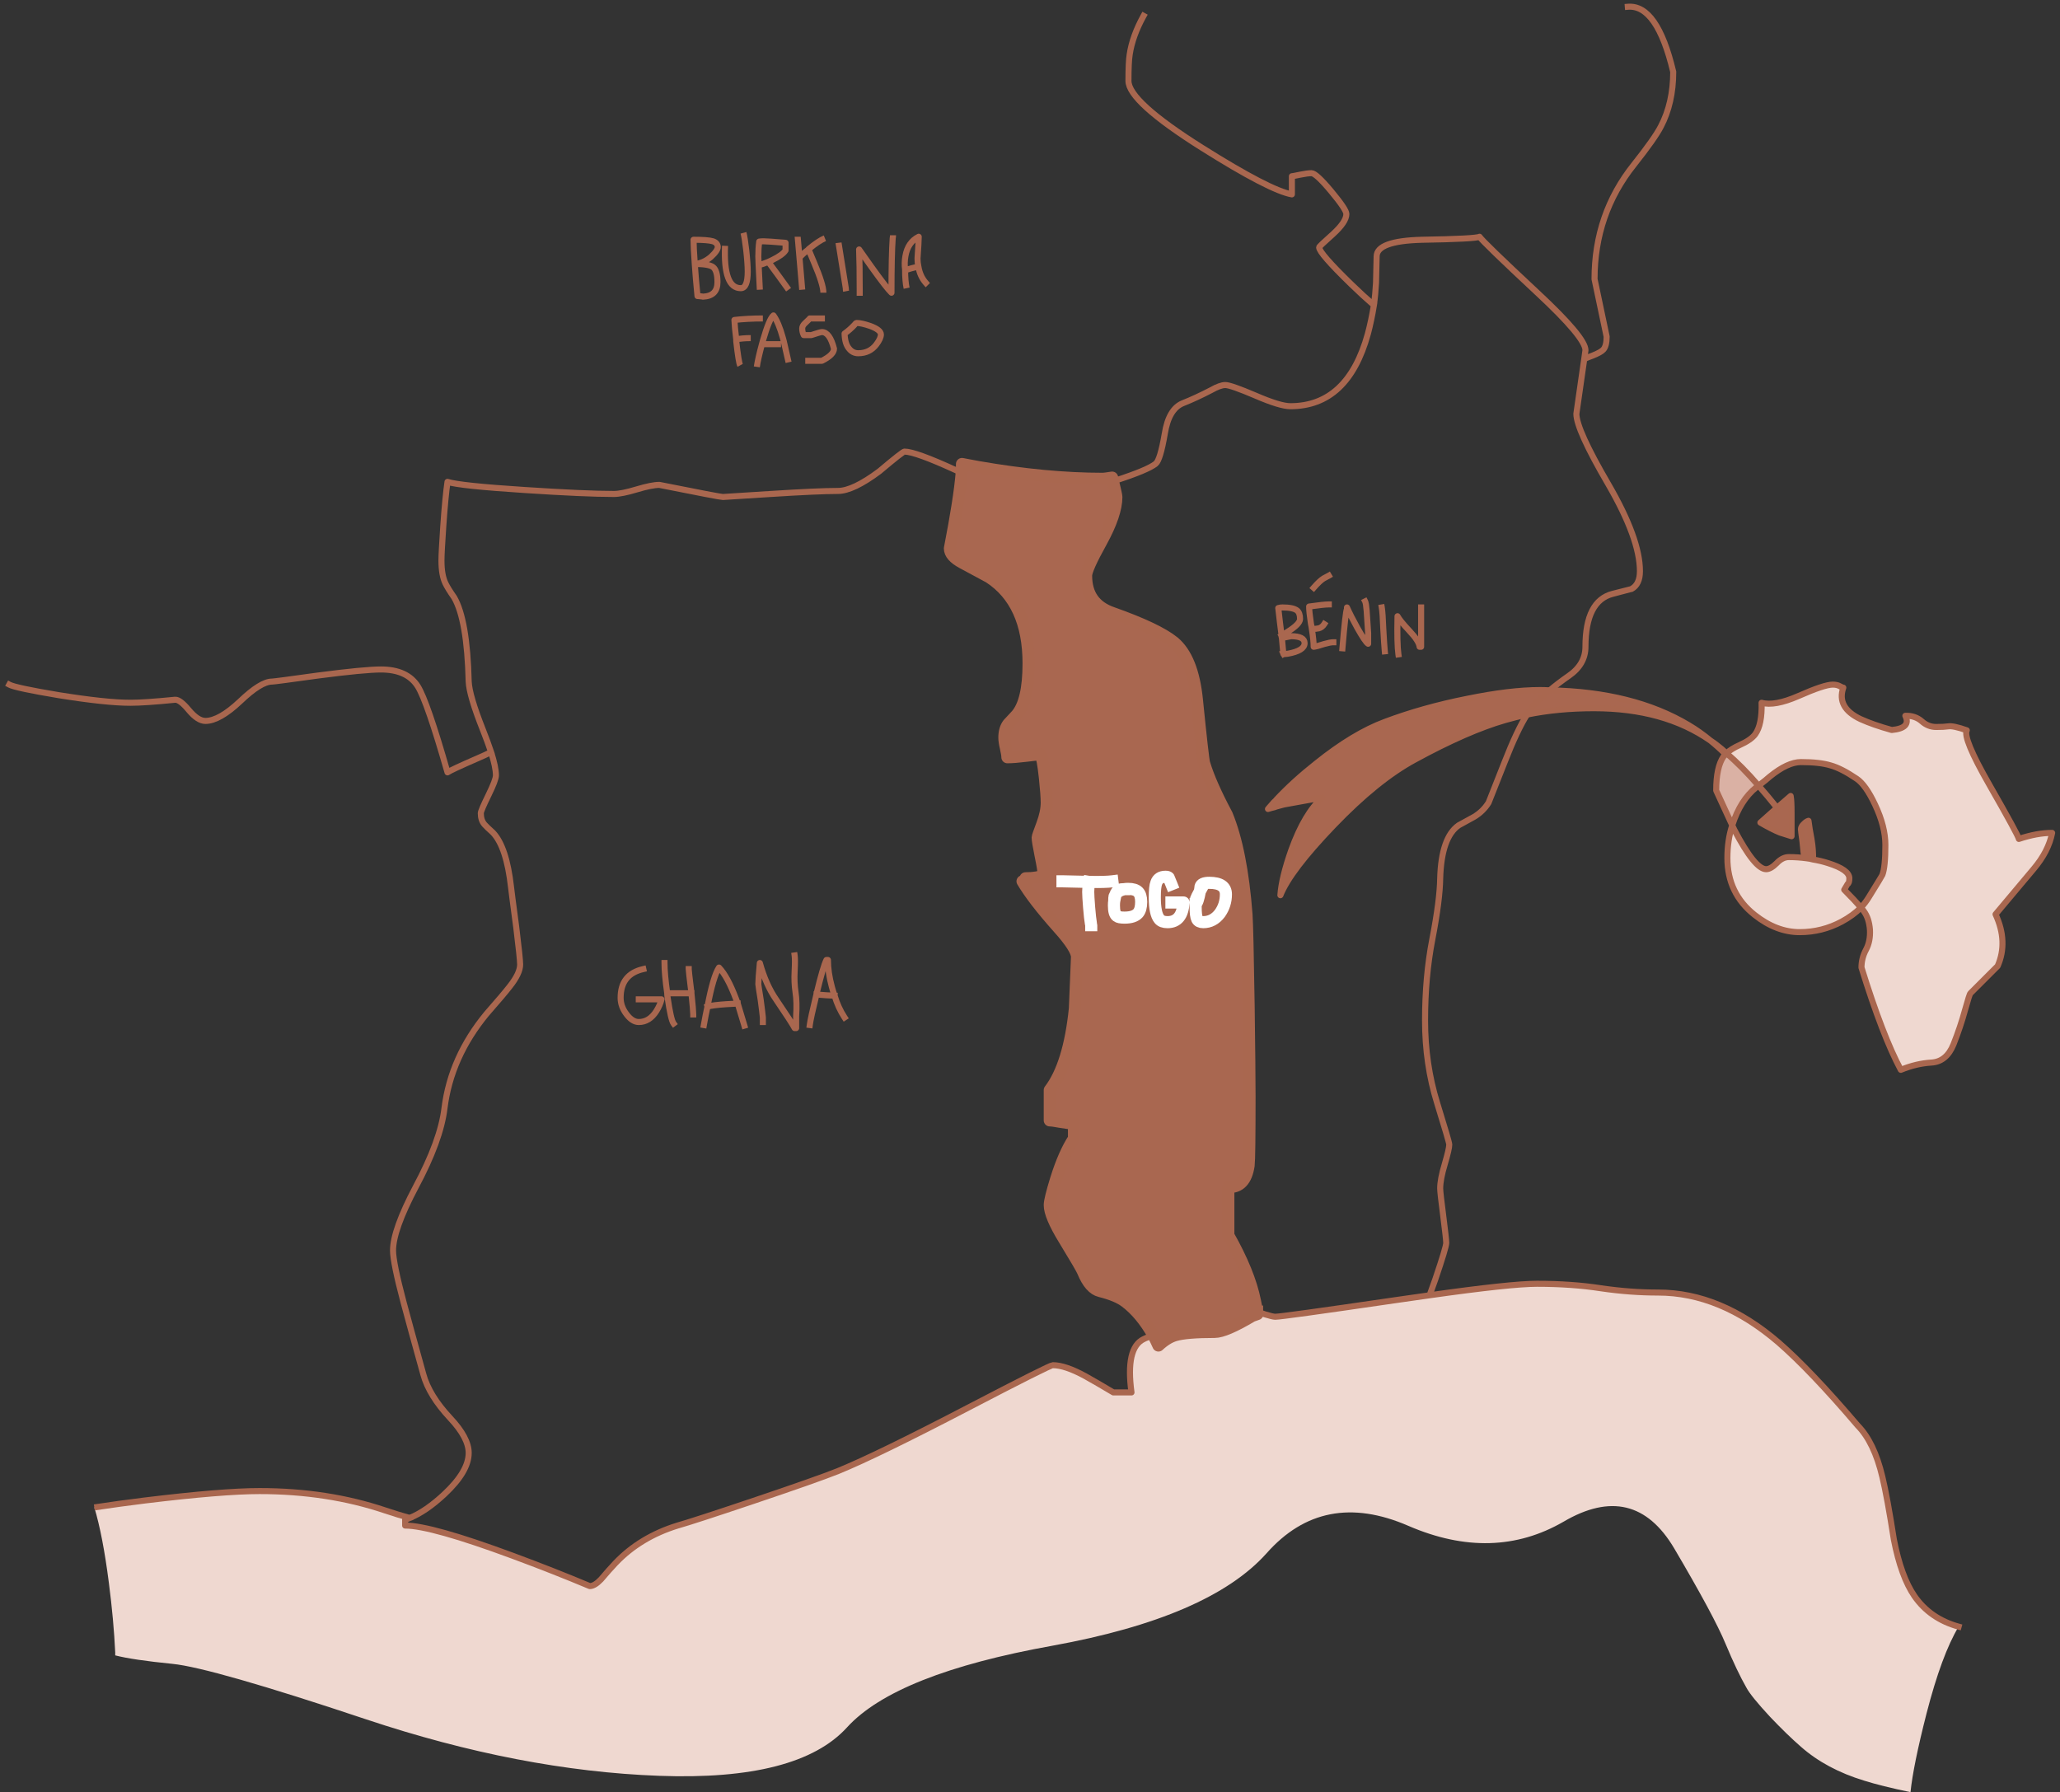
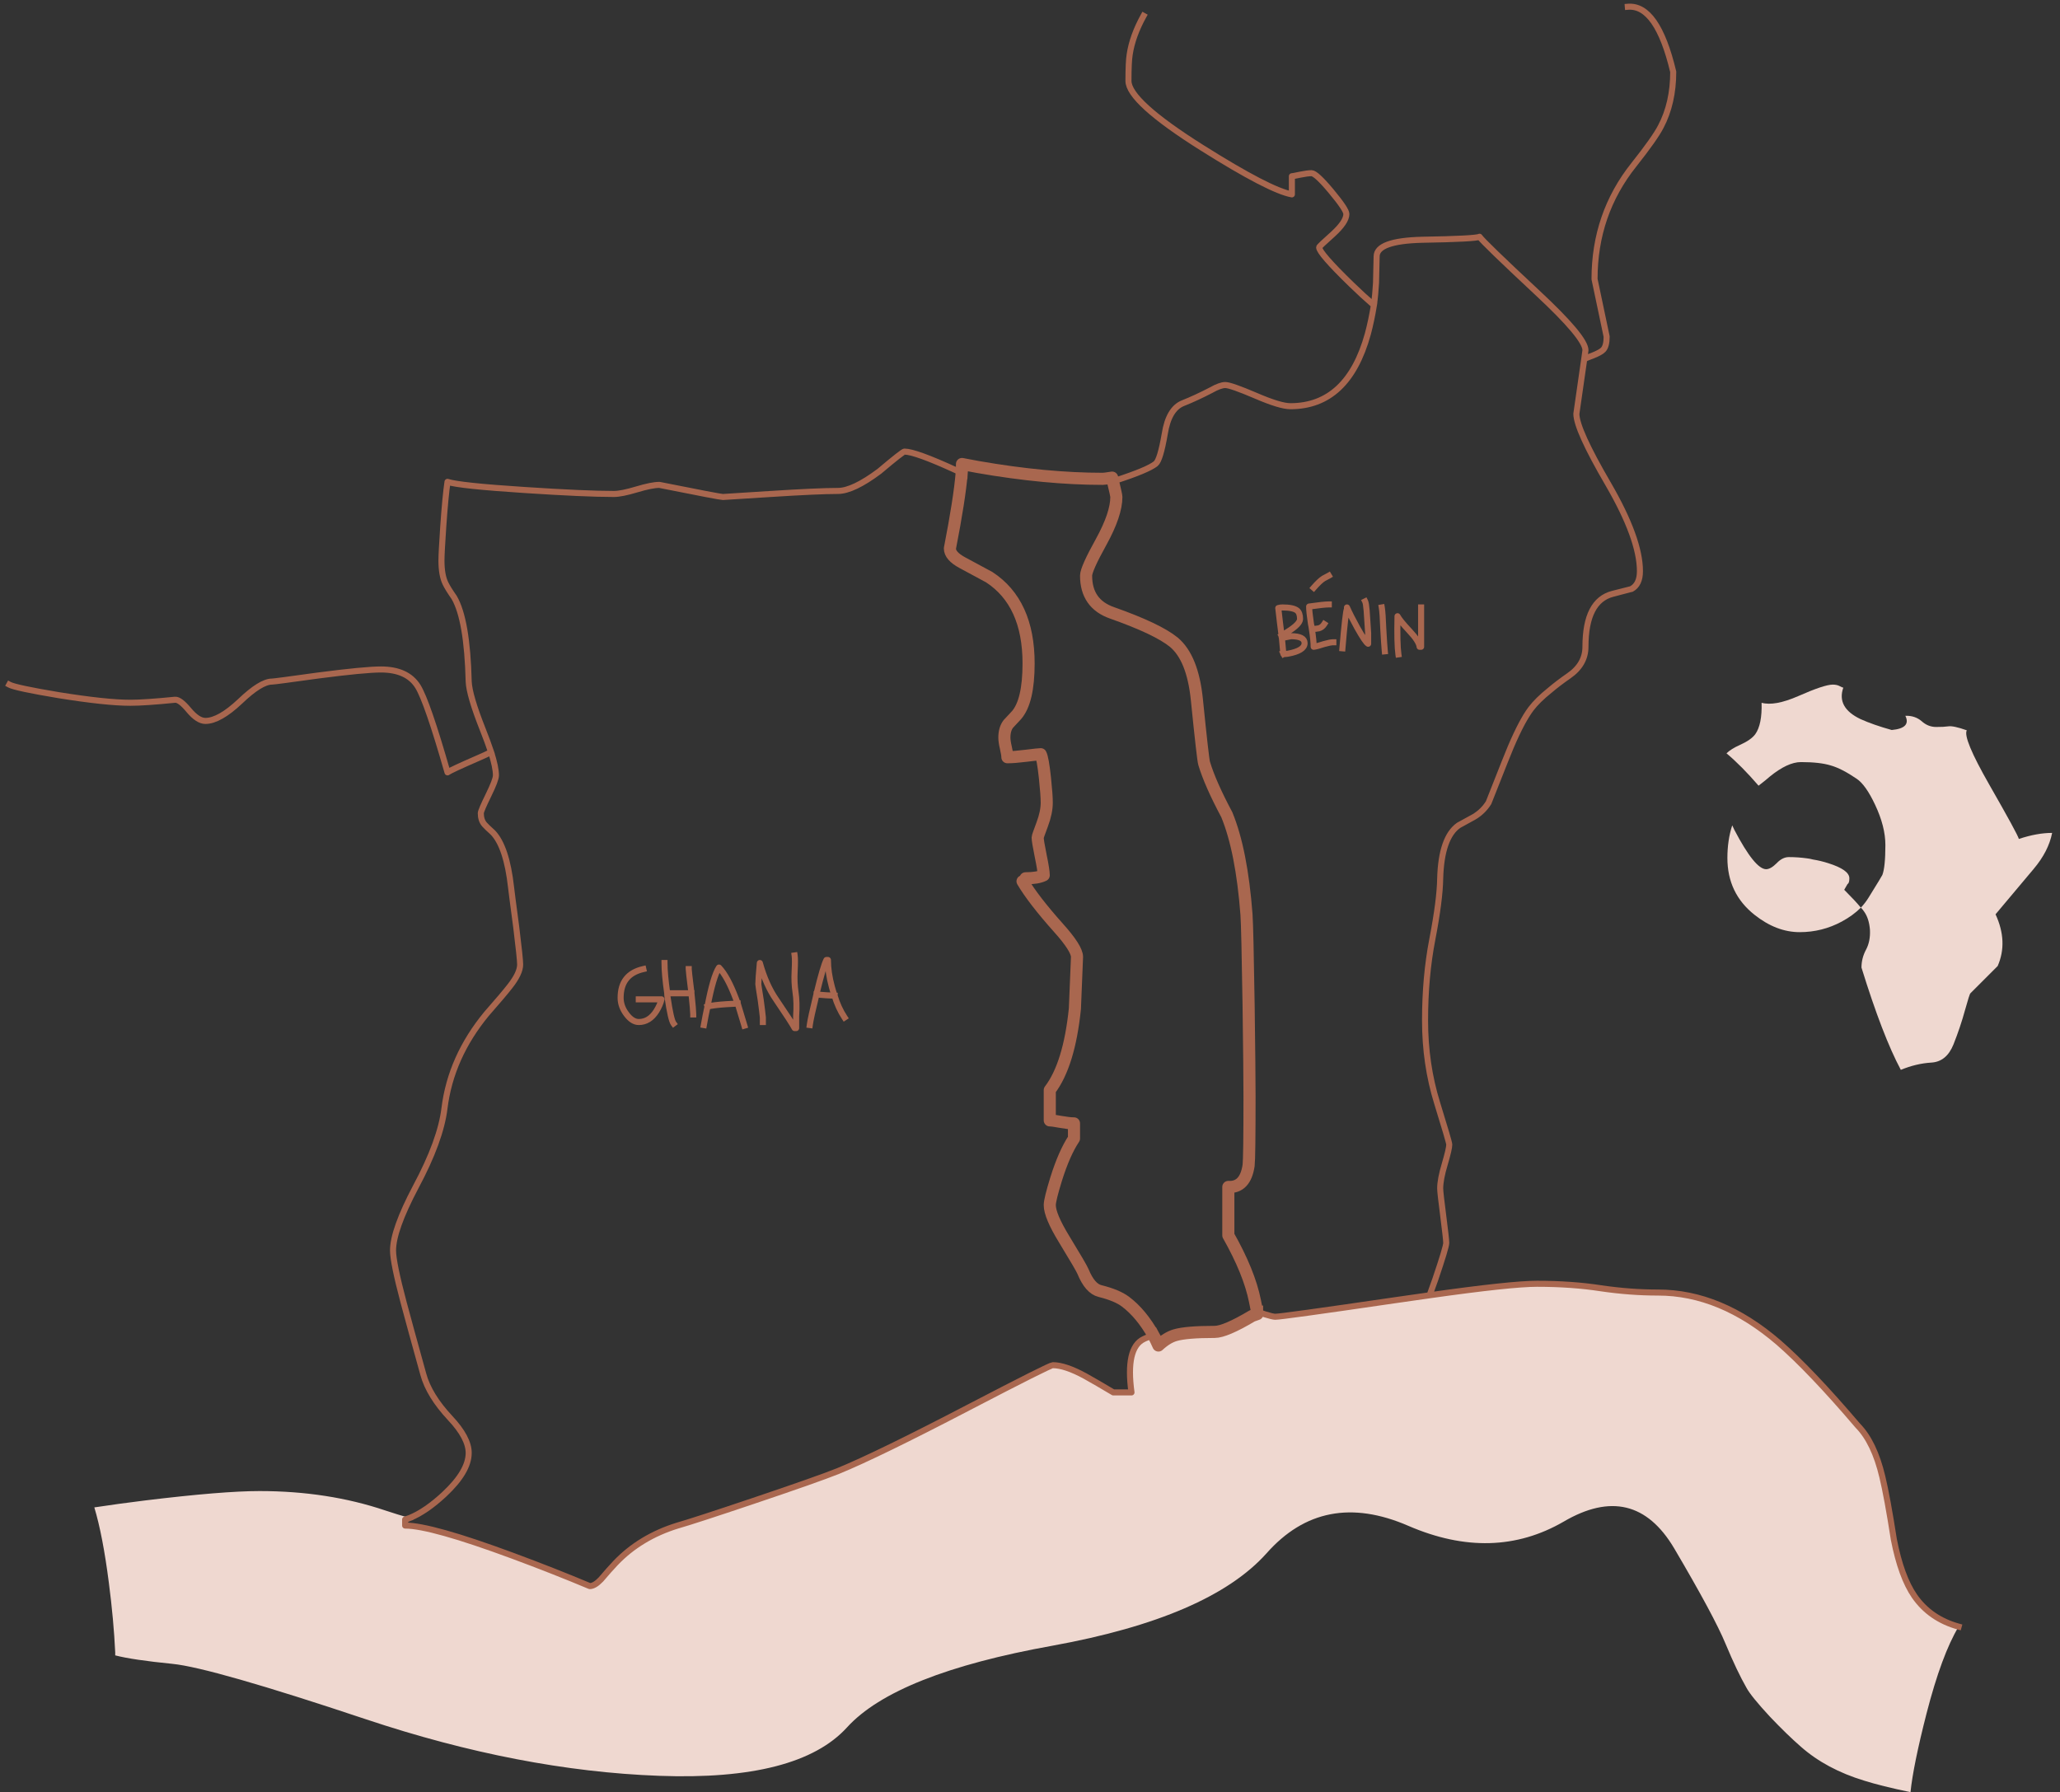
<svg xmlns="http://www.w3.org/2000/svg" version="1.1" id="Calque_1" x="0px" y="0px" width="340.333px" height="296.117px" viewBox="30.167 51.833 340.333 296.117" enable-background="new 30.167 51.833 340.333 296.117" xml:space="preserve">
  <rect x="30.167" y="51.833" width="340.333" height="296.117" fill="#333333" stroke="none" />
  <g transform="matrix( 1, 0, 0, 1, 0,0) ">
    <g>
      <g id="Layer0_0_FILL">
-         <path fill="#DAB1A4" d="M320.35,181.9c0.133-0.1,0.25-0.183,0.35-0.25c-1.867-2.167-3.633-3.95-5.3-5.35     c-0.067,0.033-0.117,0.083-0.15,0.15c-0.133,0.133-0.25,0.267-0.35,0.4c-0.8,1.167-1.2,3.033-1.2,5.6l2.65,5.75     C317.25,185.4,318.583,183.3,320.35,181.9z" />
-         <path fill="#A96750" d="M283.1,168.95c-0.2,0.267-0.417,0.583-0.65,0.95c3.4-0.7,7.083-1.05,11.05-1.05     c7.733,0,14.15,1.783,19.25,5.35c-1.167-0.967-2.367-1.817-3.6-2.55c-6.133-3.667-13.783-5.583-22.95-5.75     C284.867,166.967,283.833,167.983,283.1,168.95 M241,185.1l1.3-0.35l6.35-1.15c-1.967,1.733-3.683,4.633-5.15,8.7     c-1.067,3.033-1.667,5.517-1.8,7.45c1.067-2.7,4-6.55,8.8-11.55s9.267-8.617,13.4-10.85c5.8-3.167,10.783-5.35,14.95-6.55     c1.167-0.333,2.367-0.633,3.6-0.9c0.233-0.367,0.45-0.683,0.65-0.95c0.733-0.967,1.767-1.983,3.1-3.05     c-0.533-0.033-1.067-0.05-1.6-0.05c-3.3,0-7.317,0.483-12.05,1.45c-4.867,0.967-9.383,2.233-13.55,3.8     c-3.5,1.3-7.283,3.583-11.35,6.85c-2.533,2-4.75,4.017-6.65,6.05c-0.067,0.033-0.517,0.533-1.35,1.5c0.3-0.1,0.667-0.2,1.1-0.3     C240.817,185.167,240.9,185.133,241,185.1 M213.9,130.75c-0.833,0.133-1.35,0.2-1.55,0.2c-6.267,0-13.133-0.65-20.6-1.95     c-0.9-0.167-1.783-0.333-2.65-0.5c0,0.433-0.017,0.917-0.05,1.45c-0.233,2.867-0.883,7.033-1.95,12.5     c0,0.833,0.683,1.617,2.05,2.35c0.8,0.433,2.283,1.233,4.45,2.4c4.333,2.833,6.5,7.583,6.5,14.25c0,4.167-0.667,7.017-2,8.55     c-0.333,0.367-0.783,0.85-1.35,1.45c-0.433,0.567-0.65,1.317-0.65,2.25c0,0.433,0.083,1,0.25,1.7     c0.167,0.733,0.25,1.25,0.25,1.55c0.767,0,1.817-0.083,3.15-0.25c1.333-0.167,2.117-0.25,2.35-0.25     c0.233,0.433,0.467,1.733,0.7,3.9c0.2,1.9,0.3,3.267,0.3,4.1c0,1.067-0.25,2.267-0.75,3.6c-0.5,1.333-0.75,2.05-0.75,2.15     c0,0.4,0.167,1.417,0.5,3.05c0.333,1.6,0.5,2.667,0.5,3.2c-0.667,0.333-1.667,0.5-3,0.5c0,0.333-0.167,0.5-0.5,0.5     c1.2,2.033,3.183,4.6,5.95,7.7c2.033,2.267,3.05,3.867,3.05,4.8c0,0.067-0.117,2.917-0.35,8.55     c-0.633,6.167-2.017,10.65-4.15,13.45v5c0.3,0,0.9,0.083,1.8,0.25c0.933,0.167,1.667,0.25,2.2,0.25v2.5     c-1.067,1.6-2.05,3.833-2.95,6.7c-0.7,2.267-1.05,3.7-1.05,4.3c0,1.167,0.783,3.033,2.35,5.6c1.933,3.167,2.983,4.967,3.15,5.4     c0.767,1.867,1.7,2.933,2.8,3.2c1.867,0.467,3.267,1.05,4.2,1.75c1.733,1.3,3.283,3.167,4.65,5.6c0.267,0.5,0.533,1.05,0.8,1.65     c0.933-0.867,1.85-1.433,2.75-1.7c1.233-0.367,3.417-0.55,6.55-0.55c1.167,0,3.233-0.883,6.2-2.65c0.267-0.1,0.55-0.2,0.85-0.3     c-0.033-0.167-0.05-0.3-0.05-0.4c-0.133-0.7-0.25-1.283-0.35-1.75c-0.633-3.167-2.1-6.783-4.4-10.85v-8     c1.867,0.1,2.983-1.083,3.35-3.55c0.1-0.833,0.15-4.65,0.15-11.45c0-2.567-0.05-7.567-0.15-15c-0.133-8.6-0.25-13.6-0.35-15     c-0.533-7.033-1.617-12.533-3.25-16.5c-1.833-3.433-3.083-6.267-3.75-8.5c-0.133-0.433-0.533-3.95-1.2-10.55     c-0.467-4.567-1.733-7.717-3.8-9.45c-1.8-1.467-5.2-3.083-10.2-4.85c-2.867-1-4.3-3.05-4.3-6.15c0-0.733,0.833-2.6,2.5-5.6     c1.667-3.033,2.5-5.5,2.5-7.4c0-0.2-0.183-1.05-0.55-2.55C214.017,131.167,213.967,130.95,213.9,130.75 M222.7,196.7     c-0.767,0-1.267,0.333-1.5,1c-0.167,0.433-0.25,1.233-0.25,2.4c0,1.8,0.25,3,0.75,3.6c0.267,0.333,0.717,0.5,1.35,0.5     c1.633,0,2.517-1.083,2.65-3.25h-2h2c-0.133,2.167-1.017,3.25-2.65,3.25c-0.633,0-1.083-0.167-1.35-0.5     c-0.5-0.6-0.75-1.8-0.75-3.6c0-1.167,0.083-1.967,0.25-2.4C221.433,197.033,221.933,196.7,222.7,196.7     c0.3,0,0.483,0.05,0.55,0.15c0.033,0.067,0.183,0.433,0.45,1.1c-0.267-0.667-0.417-1.033-0.45-1.1     C223.183,196.75,223,196.7,222.7,196.7 M210.1,197.55c0.033,0,0.067,0,0.1,0c1.7,0.033,2.95,0,3.75-0.1     c-0.8,0.1-2.05,0.133-3.75,0.1C210.167,197.55,210.133,197.55,210.1,197.55c-0.1,0.6-0.15,1.15-0.15,1.65     c0,0.433,0.05,1.283,0.15,2.55c0.1,1.233,0.2,2.133,0.3,2.7c0.033,0.1,0.05,0.183,0.05,0.25c0-0.067-0.017-0.15-0.05-0.25     c-0.1-0.567-0.2-1.467-0.3-2.7c-0.1-1.267-0.15-2.117-0.15-2.55C209.95,198.7,210,198.15,210.1,197.55     c-2.8-0.067-4.267-0.1-4.4-0.1C205.833,197.45,207.3,197.483,210.1,197.55 M232.7,199.6c0,1.167-0.333,2.217-1,3.15     c-0.733,0.967-1.65,1.45-2.75,1.45c-0.5,0-0.833-0.167-1-0.5c-0.167-0.333-0.25-1-0.25-2c0-0.2,0-0.367,0-0.5     c0-0.467,0.017-0.733,0.05-0.8c0.067-0.2,0.283-0.633,0.65-1.3c0.033-0.233,0.067-0.45,0.1-0.65c0-0.033,0-0.067,0-0.1     c0.1-0.433,0.583-0.65,1.45-0.65C231.783,197.7,232.7,198.333,232.7,199.6 M218.2,199.2c0.333,0.333,0.5,0.883,0.5,1.65     c0,0.833-0.167,1.45-0.5,1.85c-0.433,0.5-1.183,0.75-2.25,0.75c-0.633,0-1.05-0.083-1.25-0.25c-0.333-0.233-0.5-0.817-0.5-1.75     c0-0.3,0.017-0.55,0.05-0.75c0-0.367,0.017-0.617,0.05-0.75c0.033-0.1,0.083-0.183,0.15-0.25c0.067-0.4,0.3-0.683,0.7-0.85     c0.133-0.067,0.383-0.1,0.75-0.1c0.167-0.033,0.383-0.05,0.65-0.05C217.317,198.7,217.867,198.867,218.2,199.2 M214.3,199.95     c-0.033,0.133-0.05,0.383-0.05,0.75c0.067-0.4,0.133-0.733,0.2-1C214.383,199.767,214.333,199.85,214.3,199.95 M215.15,198.85     c-0.4,0.167-0.633,0.45-0.7,0.85c0.233-0.467,0.717-0.783,1.45-0.95C215.533,198.75,215.283,198.783,215.15,198.85 M218.7,200.85     c0-0.767-0.167-1.317-0.5-1.65c-0.333-0.333-0.883-0.5-1.65-0.5c-0.267,0-0.483,0.017-0.65,0.05     c-0.733,0.167-1.217,0.483-1.45,0.95c-0.067,0.267-0.133,0.6-0.2,1c-0.033,0.2-0.05,0.45-0.05,0.75c0,0.933,0.167,1.517,0.5,1.75     c0.2,0.167,0.617,0.25,1.25,0.25c1.067,0,1.817-0.25,2.25-0.75C218.533,202.3,218.7,201.683,218.7,200.85 M227.75,200.4     c-0.033,0.067-0.05,0.333-0.05,0.8c0.233-0.133,0.467-0.833,0.7-2.1C228.033,199.767,227.817,200.2,227.75,200.4 M231.7,202.75     c0.667-0.933,1-1.983,1-3.15c0-1.267-0.917-1.9-2.75-1.9c-0.867,0-1.35,0.217-1.45,0.65c0,0.033,0,0.067,0,0.1     c-0.033,0.2-0.067,0.417-0.1,0.65c-0.233,1.267-0.467,1.967-0.7,2.1c0,0.133,0,0.3,0,0.5c0,1,0.083,1.667,0.25,2     c0.167,0.333,0.5,0.5,1,0.5C230.05,204.2,230.967,203.717,231.7,202.75 M327.7,188.85c0,0.133,0.083,0.8,0.25,2     c0.133,1.2,0.2,1.867,0.2,2c0,0.1,0.167,0.367,0.5,0.8c0.333,0.033,0.683,0.1,1.05,0.2c0.033-1.033-0.05-2.15-0.25-3.35     c-0.233-1.2-0.4-2.217-0.5-3.05c-0.233,0.067-0.483,0.233-0.75,0.5C327.867,188.25,327.7,188.55,327.7,188.85 M324.25,189.4     c0.5,0.167,1.133,0.367,1.9,0.6v-3.9c0-1.367-0.05-2.283-0.15-2.75c-0.633,0.533-1.383,1.183-2.25,1.95     c-0.833,0.733-1.75,1.55-2.75,2.45C322.333,188.517,323.417,189.067,324.25,189.4z" />
        <path fill="#EFD8D0" d="M337.1,287.4c-5.2-6.1-9.567-10.683-13.1-13.75c-6.4-5.5-13.033-8.25-19.9-8.25     c-3.067,0-6.2-0.233-9.4-0.7c-3.233-0.5-6.767-0.75-10.6-0.75c-2.9,0-8.817,0.633-17.75,1.9c-1.867,0.267-3.85,0.55-5.95,0.85     c-12.3,1.8-18.817,2.7-19.55,2.7c-0.267,0-0.833-0.133-1.7-0.4c-0.5-0.167-0.933-0.317-1.3-0.45c0,0.1,0.017,0.233,0.05,0.4     c-0.3,0.1-0.583,0.2-0.85,0.3c-2.967,1.767-5.033,2.65-6.2,2.65c-3.133,0-5.317,0.183-6.55,0.55c-0.9,0.267-1.817,0.833-2.75,1.7     c-0.267-0.6-0.533-1.15-0.8-1.65c-0.733,0.2-1.283,0.4-1.65,0.6c-2,0.967-2.667,3.9-2,8.8h-3c-1.9-1.133-3.45-2.033-4.65-2.7     c-2.2-1.2-3.983-1.8-5.35-1.8c-0.333,0-4.95,2.317-13.85,6.95c-10.033,5.233-17.25,8.75-21.65,10.55     c-2.333,0.933-7.017,2.583-14.05,4.95c-6.533,2.2-10.683,3.55-12.45,4.05c-4.1,1.267-7.517,3.333-10.25,6.2     c-0.667,0.7-1.467,1.6-2.4,2.7c-0.7,0.733-1.317,1.1-1.85,1.1c-3.967-1.667-8.2-3.333-12.7-5c-9-3.333-14.933-5-17.8-5v-1     c0.233-0.067,0.483-0.15,0.75-0.25c-1.3-0.367-2.65-0.783-4.05-1.25c-6.333-2.133-13.25-3.2-20.75-3.2     c-4.1,0-10.4,0.517-18.9,1.55c-2.967,0.367-5.767,0.75-8.4,1.15c0.933,3.1,1.733,7.25,2.4,12.45c0.533,4.1,0.883,7.933,1.05,11.5     c0,0.167,0,0.333,0,0.5c1.933,0.5,5.083,0.967,9.45,1.4c4.333,0.433,14.983,3.483,31.95,9.15     c16.967,5.667,33.117,8.783,48.45,9.35s25.683-2.1,31.05-8s16.683-10.4,33.95-13.5c17.267-3.133,29.05-8.217,35.35-15.25     c6.267-7.1,14.083-8.617,23.45-4.55c9.333,4.033,17.883,3.8,25.65-0.7c7.733-4.533,13.817-3.067,18.25,4.4     c4.4,7.467,7.233,12.733,8.5,15.8c1.267,3.033,2.417,5.45,3.45,7.25c0.5,0.933,1.783,2.517,3.85,4.75c1.9,2,3.617,3.667,5.15,5     c2.8,2.467,6.283,4.333,10.45,5.6c1.9,0.6,4.45,1.233,7.65,1.9c0.3-2.933,1.183-7.267,2.65-13c1.667-6.467,3.433-11.25,5.3-14.35     c-3.133-0.867-5.567-2.55-7.3-5.05c-1.467-2.133-2.6-5.25-3.4-9.35c-0.733-4.7-1.367-8.15-1.9-10.35     C340.25,292.05,338.9,289.233,337.1,287.4 M328.65,193.65c-0.967-0.133-1.95-0.2-2.95-0.2c-0.7,0-1.367,0.333-2,1     c-0.667,0.667-1.25,1-1.75,1c-1.233,0-2.983-2.167-5.25-6.5l-0.35-0.75c-0.533,1.633-0.8,3.433-0.8,5.4c0,3.9,1.5,7.033,4.5,9.4     c2.4,1.9,4.883,2.85,7.45,2.85c2.467,0,4.783-0.583,6.95-1.75c1.233-0.667,2.283-1.433,3.15-2.3     c-0.633-0.767-1.55-1.75-2.75-2.95c0.333-0.6,0.517-0.917,0.55-0.95c0.2-0.1,0.3-0.417,0.3-0.95c0-0.933-1.167-1.767-3.5-2.5     c-0.833-0.267-1.667-0.467-2.5-0.6C329.333,193.75,328.983,193.683,328.65,193.65 M355.1,172.5c-1.5-0.533-2.533-0.75-3.1-0.65     c-0.433,0.067-1.083,0.1-1.95,0.1c-0.9,0-1.7-0.317-2.4-0.95c-0.733-0.633-1.633-0.933-2.7-0.9c0.667,1.367-0.083,2.15-2.25,2.35     c-2.033-0.567-3.75-1.167-5.15-1.8c-2.667-1.267-3.617-3-2.85-5.2c-0.1,0-0.3-0.083-0.6-0.25c-0.3-0.167-0.683-0.25-1.15-0.25     c-0.933,0-2.833,0.633-5.7,1.9c-2.6,1.133-4.617,1.5-6.05,1.1c0.067,2.4-0.283,4.133-1.05,5.2c-0.467,0.633-1.333,1.233-2.6,1.8     c-0.9,0.4-1.617,0.85-2.15,1.35c1.667,1.4,3.433,3.183,5.3,5.35c0.867-0.667,1.483-1.167,1.85-1.5c1.967-1.6,3.683-2.4,5.15-2.4     c2.067,0,3.7,0.183,4.9,0.55c1.2,0.333,2.633,1.067,4.3,2.2c1,0.667,2.017,2.1,3.05,4.3c1.133,2.4,1.7,4.617,1.7,6.65     c0,2.433-0.167,4.083-0.5,4.95c-0.033,0.1-0.783,1.333-2.25,3.7c-0.367,0.6-0.8,1.167-1.3,1.7c0.2,0.2,0.367,0.4,0.5,0.6     c0.567,0.767,0.9,1.783,1,3.05c0.067,1.267-0.15,2.367-0.65,3.3s-0.75,1.917-0.75,2.95c2.333,7.533,4.5,13.167,6.5,16.9     c1.7-0.7,3.383-1.1,5.05-1.2c1.667-0.1,2.883-1.1,3.65-3c0.767-1.933,1.4-3.817,1.9-5.65c0.5-1.8,0.8-2.733,0.9-2.8l4.5-4.5     c1.167-2.667,1.05-5.517-0.35-8.55c3.267-3.9,5.367-6.4,6.3-7.5c1.633-1.933,2.65-3.917,3.05-5.95c-1.667,0-3.5,0.333-5.5,1     c-0.1-0.467-1.733-3.467-4.9-9C355.867,176.317,354.633,173.333,355.1,172.5z" />
      </g>
    </g>
    <g>
-       <path id="Layer0_0_1_STROKES" fill="none" stroke="#A9674F" stroke-linejoin="round" d="M320.7,181.65    c0.867-0.667,1.483-1.167,1.85-1.5c1.967-1.6,3.683-2.4,5.15-2.4c2.067,0,3.7,0.183,4.9,0.55c1.2,0.333,2.633,1.067,4.3,2.2    c1,0.667,2.017,2.1,3.05,4.3c1.133,2.4,1.7,4.617,1.7,6.65c0,2.433-0.167,4.083-0.5,4.95c-0.033,0.1-0.783,1.333-2.25,3.7    c-0.367,0.6-0.8,1.167-1.3,1.7c0.2,0.2,0.367,0.4,0.5,0.6c0.567,0.767,0.9,1.783,1,3.05c0.067,1.267-0.15,2.367-0.65,3.3    s-0.75,1.917-0.75,2.95c2.333,7.533,4.5,13.167,6.5,16.9c1.7-0.7,3.383-1.1,5.05-1.2c1.667-0.1,2.883-1.1,3.65-3    c0.767-1.933,1.4-3.817,1.9-5.65c0.5-1.8,0.8-2.733,0.9-2.8l4.5-4.5c1.167-2.667,1.05-5.517-0.35-8.55    c3.267-3.9,5.367-6.4,6.3-7.5c1.633-1.933,2.65-3.917,3.05-5.95c-1.667,0-3.5,0.333-5.5,1c-0.1-0.467-1.733-3.467-4.9-9    c-2.933-5.133-4.167-8.117-3.7-8.95c-1.5-0.533-2.533-0.75-3.1-0.65c-0.433,0.067-1.083,0.1-1.95,0.1c-0.9,0-1.7-0.317-2.4-0.95    c-0.733-0.633-1.633-0.933-2.7-0.9c0.667,1.367-0.083,2.15-2.25,2.35c-2.033-0.567-3.75-1.167-5.15-1.8    c-2.667-1.267-3.617-3-2.85-5.2c-0.1,0-0.3-0.083-0.6-0.25c-0.3-0.167-0.683-0.25-1.15-0.25c-0.933,0-2.833,0.633-5.7,1.9    c-2.6,1.133-4.617,1.5-6.05,1.1c0.067,2.4-0.283,4.133-1.05,5.2c-0.467,0.633-1.333,1.233-2.6,1.8c-0.9,0.4-1.617,0.85-2.15,1.35    C317.067,177.7,318.833,179.483,320.7,181.65c0.967,1.1,1.983,2.317,3.05,3.65c0.867-0.767,1.617-1.417,2.25-1.95    c0.1,0.467,0.15,1.383,0.15,2.75v3.9c-0.767-0.233-1.4-0.433-1.9-0.6c-0.833-0.333-1.917-0.883-3.25-1.65    c1-0.9,1.917-1.717,2.75-2.45 M328.65,193.65c-0.333-0.433-0.5-0.7-0.5-0.8c0-0.133-0.067-0.8-0.2-2c-0.167-1.2-0.25-1.867-0.25-2    c0-0.3,0.167-0.6,0.5-0.9c0.267-0.267,0.517-0.433,0.75-0.5c0.1,0.833,0.267,1.85,0.5,3.05c0.2,1.2,0.283,2.317,0.25,3.35    c0.833,0.133,1.667,0.333,2.5,0.6c2.333,0.733,3.5,1.567,3.5,2.5c0,0.533-0.1,0.85-0.3,0.95c-0.033,0.033-0.217,0.35-0.55,0.95    c1.2,1.2,2.117,2.183,2.75,2.95c-0.867,0.867-1.917,1.633-3.15,2.3c-2.167,1.167-4.483,1.75-6.95,1.75    c-2.567,0-5.05-0.95-7.45-2.85c-3-2.367-4.5-5.5-4.5-9.4c0-1.967,0.267-3.767,0.8-5.4l-2.65-5.75c0-2.567,0.4-4.433,1.2-5.6    c0.1-0.133,0.217-0.267,0.35-0.4c-0.833-0.833-1.667-1.583-2.5-2.25c-5.1-3.567-11.517-5.35-19.25-5.35    c-3.967,0-7.65,0.35-11.05,1.05 M45.75,300.9c2.633-0.4,5.433-0.783,8.4-1.15c8.5-1.033,14.8-1.55,18.9-1.55    c7.5,0,14.417,1.067,20.75,3.2c1.4,0.467,2.75,0.883,4.05,1.25 M316.35,188.2l0.35,0.75c2.267,4.333,4.017,6.5,5.25,6.5    c0.5,0,1.083-0.333,1.75-1c0.633-0.667,1.3-1,2-1c1,0,1.983,0.067,2.95,0.2c0.333,0.033,0.683,0.1,1.05,0.2 M166.45,91.2    c-0.667,0.267-1.567,0.867-2.7,1.8v0.05c0.233,0.567,0.533,1.283,0.9,2.15c1.033,2.433,1.55,4.1,1.55,5 M161.95,90.95    c0,0.1,0.1,1.25,0.3,3.45c0.367-0.433,0.867-0.883,1.5-1.35 M179.7,96.35c0,0.033,0,0.083,0,0.15c0.733-0.267,1.467-0.467,2.2-0.6    c-0.1-0.433-0.15-0.883-0.15-1.35c0.133-1.9,0.2-3.1,0.2-3.6c-1.2,0.6-1.933,1.667-2.2,3.2    C179.617,94.917,179.6,95.65,179.7,96.35z M177.7,90.7c0,0.167-0.017,0.333-0.05,0.5c-0.133,1.867-0.2,4.867-0.2,9    c-0.5-0.467-1.6-1.883-3.3-4.25c-0.833-1.167-1.517-2.133-2.05-2.9c0.067,1.7,0.1,3.917,0.1,6.65c0,0.333,0,0.667,0,1 M181.9,95.9    c0.167,1.033,0.567,1.917,1.2,2.65c0.1,0.133,0.217,0.267,0.35,0.4 M170.45,109.45c0.4,0.5,0.9,0.75,1.5,0.75    c1.267,0,2.267-0.483,3-1.45c0.5-0.667,0.75-1.217,0.75-1.65c0-0.5-0.583-0.967-1.75-1.4c-0.967-0.333-1.717-0.5-2.25-0.5    c-0.1,0-0.233,0.117-0.4,0.35c-0.467,0.5-1,0.967-1.6,1.4C169.733,108.083,169.983,108.917,170.45,109.45z M168.7,91.95    c0.033,0.267,0.433,2.767,1.2,7.5c0,0.167,0.017,0.333,0.05,0.5 M166.45,104.45h-2.5c-0.033,0.067-0.283,0.317-0.75,0.75    c-0.333,0.3-0.5,0.6-0.5,0.9c0,0.4,0.083,0.767,0.25,1.1h1.25c1-0.333,1.583-0.5,1.75-0.5c0.867,0,1.533,0.917,2,2.75    c0,0.667-0.667,1.333-2,2h-2.75 M286.2,165.9c-0.533-0.033-1.067-0.05-1.6-0.05c-3.3,0-7.317,0.483-12.05,1.45    c-4.867,0.967-9.383,2.233-13.55,3.8c-3.5,1.3-7.283,3.583-11.35,6.85c-2.533,2-4.75,4.017-6.65,6.05    c-0.067,0.033-0.517,0.533-1.35,1.5c0.3-0.1,0.667-0.2,1.1-0.3c0.067-0.033,0.15-0.067,0.25-0.1l1.3-0.35l6.35-1.15    c-1.967,1.733-3.683,4.633-5.15,8.7c-1.067,3.033-1.667,5.517-1.8,7.45c1.067-2.7,4-6.55,8.8-11.55s9.267-8.617,13.4-10.85    c5.8-3.167,10.783-5.35,14.95-6.55c1.167-0.333,2.367-0.633,3.6-0.9 M320.7,181.65c-0.1,0.067-0.217,0.15-0.35,0.25    c-1.767,1.4-3.1,3.5-4,6.3 M315.4,176.3c-0.067,0.033-0.117,0.083-0.15,0.15 M312.75,174.2c0.367,0.233,0.717,0.483,1.05,0.75    c0.533,0.4,1.067,0.85,1.6,1.35 M312.75,174.2c-1.167-0.967-2.367-1.817-3.6-2.55c-6.133-3.667-13.783-5.583-22.95-5.75     M162.25,94.4c0.1,1.333,0.25,3.1,0.45,5.3 M179.95,99.45c-0.167-0.8-0.25-1.783-0.25-2.95 M144.95,95.45    c-0.133-1.833-0.2-3.167-0.2-4h0.05c1.533,0,2.583,0.083,3.15,0.25c0.5,0.167,0.767,0.467,0.8,0.9c0.033,0.4-0.35,0.967-1.15,1.7    C146.767,95,145.883,95.383,144.95,95.45c1.533,0,2.533,0.167,3,0.5c0.5,0.367,0.75,1.2,0.75,2.5c0,1.533-0.8,2.333-2.4,2.4    c-0.133-0.033-0.25-0.05-0.35-0.05c-0.2-0.033-0.383-0.05-0.55-0.05C145.2,98.717,145.05,96.95,144.95,95.45z M157.1,95.1    c0.167-0.067,0.35-0.15,0.55-0.25c1.233-0.6,2-1.15,2.3-1.65v-1.25c-2-0.167-3.217-0.25-3.65-0.25c-0.233,0-0.467,0.017-0.7,0.05    c-0.1,0.733-0.15,1.55-0.15,2.45c0,0.2,0.017,0.683,0.05,1.45C155.933,95.55,156.467,95.367,157.1,95.1    c0.967,1.3,2.083,2.833,3.35,4.6 M149.95,92.45c-0.2,4.667,0.667,7,2.6,7c0.767,0,1.15-0.917,1.15-2.75    c0-0.867-0.083-2.05-0.25-3.55c-0.167-1.4-0.317-2.35-0.45-2.85 M155.2,112.45c0.133-0.9,0.417-2.15,0.85-3.75    c0.033-0.167,0.083-0.35,0.15-0.55c0.7-2.433,1.283-3.833,1.75-4.2c0.567,0.767,1.083,2,1.55,3.7c0.1,0.333,0.2,0.733,0.3,1.2    c0.167,0.767,0.383,1.717,0.65,2.85 M156.05,108.7h3.15 M154.2,107.7c-0.9,0-1.7,0.067-2.4,0.2c0,0.1,0,0.2,0,0.3    c0.267,2.367,0.483,3.7,0.65,4 M151.8,107.9c-0.167-1.367-0.267-2.433-0.3-3.2c1.467-0.167,3.033-0.25,4.7-0.25 M155.5,95.65    c0.033,0.9,0.1,2.25,0.2,4.05" />
-     </g>
+       </g>
    <g>
      <path id="Layer0_0_2_STROKES" fill="none" stroke="#A9674F" stroke-linecap="square" stroke-linejoin="round" d="M282.45,169.9    c-1.1,1.733-2.333,4.35-3.7,7.85c-1.733,4.4-2.617,6.633-2.65,6.7c-0.6,0.967-1.4,1.75-2.4,2.35c-0.6,0.333-1.45,0.8-2.55,1.4    c-1.9,1.333-2.917,4.25-3.05,8.75c-0.033,2.4-0.467,5.767-1.3,10.1c-0.8,4.133-1.2,8.6-1.2,13.4c0,4.8,0.667,9.35,2,13.65    c1.333,4.3,2,6.583,2,6.85c0,0.467-0.25,1.55-0.75,3.25c-0.5,1.667-0.75,3-0.75,4c0,0.433,0.167,1.933,0.5,4.5    c0.333,2.6,0.5,4.1,0.5,4.5c0,0.467-0.6,2.467-1.8,6c-0.333,0.967-0.65,1.85-0.95,2.65c8.933-1.267,14.85-1.9,17.75-1.9    c3.833,0,7.367,0.25,10.6,0.75c3.2,0.467,6.333,0.7,9.4,0.7c6.867,0,13.5,2.75,19.9,8.25c3.533,3.067,7.9,7.65,13.1,13.75    c1.8,1.833,3.15,4.65,4.05,8.45c0.533,2.2,1.167,5.65,1.9,10.35c0.8,4.1,1.933,7.217,3.4,9.35c1.733,2.5,4.167,4.183,7.3,5.05     M97.85,302.65c1.8-0.733,3.717-2.05,5.75-3.95c2.667-2.5,4-4.767,4-6.8c0-1.667-1.017-3.583-3.05-5.75    c-2.333-2.5-3.817-4.917-4.45-7.25c-1.5-5.4-2.583-9.35-3.25-11.85c-1.167-4.4-1.75-7.267-1.75-8.6c0-2.267,1.25-5.767,3.75-10.5    c2.733-5.1,4.317-9.433,4.75-13c0.7-5.633,3.017-10.833,6.95-15.6c1.9-2.167,3.183-3.683,3.85-4.55c1.133-1.433,1.7-2.633,1.7-3.6    c0-0.633-0.217-2.7-0.65-6.2c-0.533-4-0.817-6.183-0.85-6.55c-0.5-4.467-1.5-7.483-3-9.05c-0.7-0.633-1.167-1.083-1.4-1.35    c-0.4-0.467-0.6-1.083-0.6-1.85c0-0.267,0.417-1.25,1.25-2.95c0.833-1.7,1.25-2.8,1.25-3.3c0-0.9-0.267-2.183-0.8-3.85    c-0.667,0.333-1.35,0.65-2.05,0.95c-3.067,1.333-4.783,2.133-5.15,2.4c-2.233-7.8-3.867-12.533-4.9-14.2    c-1.167-1.867-3.2-2.8-6.1-2.8c-1.8,0-5.267,0.333-10.4,1c-4.8,0.667-7.333,1-7.6,1c-1.233,0-2.983,1.083-5.25,3.25    c-2.3,2.167-4.217,3.25-5.75,3.25c-0.833,0-1.75-0.6-2.75-1.8c-0.967-1.167-1.717-1.733-2.25-1.7c-3.333,0.333-5.8,0.5-7.4,0.5    c-2.667,0-6.6-0.417-11.8-1.25c-4.8-0.8-7.533-1.383-8.2-1.75 M219.1,54.45c-1.233,2.233-2,4.367-2.3,6.4    c-0.133,0.8-0.2,2.25-0.2,4.35c0,2.267,4.05,5.95,12.15,11.05c7.467,4.7,12.417,7.267,14.85,7.7v-3c0.1,0,0.55-0.083,1.35-0.25    c0.8-0.167,1.433-0.25,1.9-0.25c0.5,0,1.583,1,3.25,3c1.667,2,2.5,3.25,2.5,3.75c0,0.867-0.75,1.983-2.25,3.35    c-1.5,1.333-2.25,2.05-2.25,2.15c0,0.633,1.767,2.667,5.3,6.1c1.267,1.233,2.517,2.383,3.75,3.45c0.167-1.2,0.283-2.433,0.35-3.7    c0.067-2.7,0.1-4.15,0.1-4.35c0-1.7,2.483-2.617,7.45-2.75c5.933-0.1,9.117-0.267,9.55-0.5c0.367,0.567,3.55,3.65,9.55,9.25    c5.3,4.933,7.95,8.1,7.95,9.5l-0.2,1.45c0.433-0.2,0.883-0.383,1.35-0.55c0.933-0.367,1.533-0.7,1.8-1    c0.367-0.4,0.55-1.117,0.55-2.15l-2-9.5c0-7.167,2.167-13.467,6.5-18.9c2.3-2.9,3.783-5,4.45-6.3c1.367-2.6,2.05-5.617,2.05-9.05    c-1.767-7.433-4.267-11.017-7.5-10.75 M214.05,131.4c0.133-0.067,0.25-0.117,0.35-0.15c3.6-1.167,5.833-2.1,6.7-2.8    c0.5-0.4,1-2.05,1.5-4.95c0.433-2.733,1.433-4.417,3-5.05c1.433-0.567,2.983-1.283,4.65-2.15c1-0.567,1.783-0.85,2.35-0.85    c0.6,0,2.267,0.583,5,1.75c2.7,1.167,4.617,1.75,5.75,1.75c6.333,0,10.6-3.983,12.8-11.95c0.4-1.5,0.733-3.083,1-4.75     M237.85,268.55c0.367,0.133,0.8,0.283,1.3,0.45c0.867,0.267,1.433,0.4,1.7,0.4c0.733,0,7.25-0.9,19.55-2.7    c2.1-0.3,4.083-0.583,5.95-0.85 M189.05,129.95c-0.333-0.133-0.633-0.267-0.9-0.4c-4.5-2.067-7.35-3.1-8.55-3.1    c-0.2,0-1.583,1.083-4.15,3.25c-2.9,2.167-5.183,3.25-6.85,3.25c-2.2,0-5.9,0.167-11.1,0.5c-5.2,0.333-7.833,0.5-7.9,0.5    c-0.333,0-3.833-0.667-10.5-2c-0.833,0-2.083,0.25-3.75,0.75s-2.917,0.75-3.75,0.75c-3.2,0-8.1-0.217-14.7-0.65    c-7.233-0.467-11.5-0.917-12.8-1.35c-0.233,1.567-0.467,4.017-0.7,7.35c-0.2,2.933-0.3,4.817-0.3,5.65c0,1.6,0.217,2.85,0.65,3.75    c0.267,0.567,0.75,1.35,1.45,2.35c1.433,2.467,2.233,7.1,2.4,13.9c0.067,1.533,0.833,4.15,2.3,7.85c0.567,1.433,1.033,2.7,1.4,3.8     M241.95,157.25c0.433-0.1,0.933-0.2,1.5-0.3c1.5,0,2.25,0.383,2.25,1.15c0,0.833-0.933,1.417-2.8,1.75    c-0.233,0.033-0.45,0.05-0.65,0.05h-0.05c-0.033-0.067-0.05-0.133-0.05-0.2c0-0.1,0-0.183,0-0.25    C242.083,158.817,242.017,158.083,241.95,157.25c-0.033-0.133-0.05-0.267-0.05-0.4c-0.167-1.267-0.35-2.783-0.55-4.55    c0.2-0.067,0.433-0.1,0.7-0.1c1.167,0,1.967,0.167,2.4,0.5c0.333,0.267,0.5,0.733,0.5,1.4c0,0.567-0.7,1.283-2.1,2.15    c-0.367,0.233-0.683,0.433-0.95,0.6 M242.25,159.9c-0.033-0.067-0.067-0.133-0.1-0.2 M282.45,169.9    c0.233-0.367,0.45-0.683,0.65-0.95c0.733-0.967,1.767-1.983,3.1-3.05c0.9-0.767,1.95-1.567,3.15-2.4    c1.833-1.267,2.75-2.867,2.75-4.8c0-5.067,1.5-7.983,4.5-8.75c2.033-0.533,3.067-0.8,3.1-0.8c0.933-0.5,1.4-1.483,1.4-2.95    c0-3.567-1.75-8.367-5.25-14.4c-3.5-6-5.25-9.867-5.25-11.6l1.3-9.05 M247.2,148.95c0.667-0.767,1.217-1.283,1.65-1.55    c0.4-0.2,0.683-0.35,0.85-0.45 M264.95,152.2v6.5h-0.25c-0.067-0.633-0.633-1.517-1.7-2.65c-1.033-1.1-1.683-1.9-1.95-2.4    c-0.067,3.033-0.017,5.133,0.15,6.3 M258.45,152.2c0.1,0.6,0.183,1.783,0.25,3.55c0.1,1.8,0.183,3.033,0.25,3.7 M251.95,158.95    c0.333-4,0.583-6.167,0.75-6.5v-0.25c0.4,0.9,0.967,2.017,1.7,3.35c0.9,1.6,1.5,2.483,1.8,2.65v-1.75    c-0.133-1.967-0.217-3.217-0.25-3.75c-0.067-0.8-0.15-1.3-0.25-1.5 M249.7,151.7c-0.533,0-1.617,0.117-3.25,0.35    c0,0.567,0.1,1.517,0.3,2.85c0.067,0.3,0.117,0.583,0.15,0.85c0.5,0,0.883-0.033,1.15-0.1c0.367-0.1,0.667-0.333,0.9-0.7     M246.9,155.75c0.2,1.3,0.3,2.283,0.3,2.95c0.333-0.033,0.9-0.183,1.7-0.45c0.7-0.2,1.217-0.3,1.55-0.3 M146.45,221.2    c0.2-1.133,0.4-2.15,0.6-3.05c0.633-3.333,1.267-5.483,1.9-6.45c0.933,0.967,1.867,2.683,2.8,5.15c0.1,0.233,0.2,0.5,0.3,0.8    c0.333,1.067,0.7,2.283,1.1,3.65 M143.95,211.95c0,0.2,0.133,1.383,0.4,3.55c0.033,0.167,0.05,0.317,0.05,0.45    c0.2,1.9,0.3,3.067,0.3,3.5 M147.05,218.15c0.6-0.167,1.65-0.3,3.15-0.4c0.733-0.033,1.35-0.067,1.85-0.1 M161.45,209.7    c0.067,0.467,0.067,1.333,0,2.6c-0.067,1.233-0.017,2.4,0.15,3.5s0.2,2.4,0.1,3.9v2h-0.25c-0.333-0.633-1.35-2.2-3.05-4.7    c-1.133-1.633-2.033-3.65-2.7-6.05c-0.167,1.8-0.25,2.967-0.25,3.5c0,0.1,0.133,0.983,0.4,2.65c0.167,1.233,0.283,2.183,0.35,2.85    c0,0.3,0,0.55,0,0.75 M139.95,210.95c0,1.233,0.15,2.9,0.45,5h4 M140.4,215.95c0,0.2,0.017,0.4,0.05,0.6c0.367,2.533,0.7,4,1,4.4     M136.45,211.95c-2.5,0.567-3.75,2.15-3.75,4.75c0,0.967,0.333,1.883,1,2.75c0.633,0.833,1.3,1.25,2,1.25    c1.167,0,2.133-0.6,2.9-1.8c0.433-0.7,0.717-1.35,0.85-1.95h-3.75 M97.85,302.65c-0.267,0.1-0.517,0.183-0.75,0.25v1    c2.867,0,8.8,1.667,17.8,5c4.5,1.667,8.733,3.333,12.7,5c0.533,0,1.15-0.367,1.85-1.1c0.933-1.1,1.733-2,2.4-2.7    c2.733-2.867,6.15-4.933,10.25-6.2c1.767-0.5,5.917-1.85,12.45-4.05c7.033-2.367,11.717-4.017,14.05-4.95    c4.4-1.8,11.617-5.317,21.65-10.55c8.9-4.633,13.517-6.95,13.85-6.95c1.367,0,3.15,0.6,5.35,1.8c1.2,0.667,2.75,1.567,4.65,2.7h3    c-0.667-4.9,0-7.833,2-8.8c0.367-0.2,0.917-0.4,1.65-0.6 M163.95,221.2c0.1-0.767,0.467-2.45,1.1-5.05    c0-0.1,0.017-0.183,0.05-0.25c0.7-2.9,1.233-4.717,1.6-5.45h0.25c0,1.367,0.217,2.85,0.65,4.45c0.133,0.5,0.283,0.983,0.45,1.45    c0.4,1.333,0.95,2.533,1.65,3.6 M165.05,216.15c1.133,0.1,2.133,0.167,3,0.2" />
    </g>
    <g>
      <path id="Layer0_0_3_STROKES" fill="none" stroke="#A9674F" stroke-width="2" stroke-linecap="square" stroke-linejoin="round" d="    M189.05,129.95c0.033-0.533,0.05-1.017,0.05-1.45c0.867,0.167,1.75,0.333,2.65,0.5c7.467,1.3,14.333,1.95,20.6,1.95    c0.2,0,0.717-0.067,1.55-0.2c0.067,0.2,0.117,0.417,0.15,0.65c0.367,1.5,0.55,2.35,0.55,2.55c0,1.9-0.833,4.367-2.5,7.4    c-1.667,3-2.5,4.867-2.5,5.6c0,3.1,1.433,5.15,4.3,6.15c5,1.767,8.4,3.383,10.2,4.85c2.067,1.733,3.333,4.883,3.8,9.45    c0.667,6.6,1.067,10.117,1.2,10.55c0.667,2.233,1.917,5.067,3.75,8.5c1.633,3.967,2.717,9.467,3.25,16.5    c0.1,1.4,0.217,6.4,0.35,15c0.1,7.433,0.15,12.433,0.15,15c0,6.8-0.05,10.617-0.15,11.45c-0.367,2.467-1.483,3.65-3.35,3.55v8    c2.3,4.067,3.767,7.683,4.4,10.85c0.1,0.467,0.217,1.05,0.35,1.75 M220.75,272.5c-1.367-2.433-2.917-4.3-4.65-5.6    c-0.933-0.7-2.333-1.283-4.2-1.75c-1.1-0.267-2.033-1.333-2.8-3.2c-0.167-0.433-1.217-2.233-3.15-5.4    c-1.567-2.567-2.35-4.433-2.35-5.6c0-0.6,0.35-2.033,1.05-4.3c0.9-2.867,1.883-5.1,2.95-6.7v-2.5c-0.533,0-1.267-0.083-2.2-0.25    c-0.9-0.167-1.5-0.25-1.8-0.25v-5c2.133-2.8,3.517-7.283,4.15-13.45c0.233-5.633,0.35-8.483,0.35-8.55    c0-0.933-1.017-2.533-3.05-4.8c-2.767-3.1-4.75-5.667-5.95-7.7c0.333,0,0.5-0.167,0.5-0.5c1.333,0,2.333-0.167,3-0.5    c0-0.533-0.167-1.6-0.5-3.2c-0.333-1.633-0.5-2.65-0.5-3.05c0-0.1,0.25-0.817,0.75-2.15c0.5-1.333,0.75-2.533,0.75-3.6    c0-0.833-0.1-2.2-0.3-4.1c-0.233-2.167-0.467-3.467-0.7-3.9c-0.233,0-1.017,0.083-2.35,0.25c-1.333,0.167-2.383,0.25-3.15,0.25    c0-0.3-0.083-0.817-0.25-1.55c-0.167-0.7-0.25-1.267-0.25-1.7c0-0.933,0.217-1.683,0.65-2.25c0.567-0.6,1.017-1.083,1.35-1.45    c1.333-1.533,2-4.383,2-8.55c0-6.667-2.167-11.417-6.5-14.25c-2.167-1.167-3.65-1.967-4.45-2.4c-1.367-0.733-2.05-1.517-2.05-2.35    c1.067-5.467,1.717-9.633,1.95-12.5 M220.75,272.5c0.267,0.5,0.533,1.05,0.8,1.65c0.933-0.867,1.85-1.433,2.75-1.7    c1.233-0.367,3.417-0.55,6.55-0.55c1.167,0,3.233-0.883,6.2-2.65c0.267-0.1,0.55-0.2,0.85-0.3c-0.033-0.167-0.05-0.3-0.05-0.4" />
    </g>
    <g>
-       <path id="Layer0_0_4_STROKES" fill="none" stroke="#FFFFFF" stroke-width="2" stroke-linecap="square" stroke-linejoin="round" d="    M223.7,197.95c-0.267-0.667-0.417-1.033-0.45-1.1c-0.067-0.1-0.25-0.15-0.55-0.15c-0.767,0-1.267,0.333-1.5,1    c-0.167,0.433-0.25,1.233-0.25,2.4c0,1.8,0.25,3,0.75,3.6c0.267,0.333,0.717,0.5,1.35,0.5c1.633,0,2.517-1.083,2.65-3.25h-2     M205.7,197.45c0.133,0,1.6,0.033,4.4,0.1c0.033,0,0.067,0,0.1,0c1.7,0.033,2.95,0,3.75-0.1 M227.7,201.2c0,0.133,0,0.3,0,0.5    c0,1,0.083,1.667,0.25,2c0.167,0.333,0.5,0.5,1,0.5c1.1,0,2.017-0.483,2.75-1.45c0.667-0.933,1-1.983,1-3.15    c0-1.267-0.917-1.9-2.75-1.9c-0.867,0-1.35,0.217-1.45,0.65c0,0.033,0,0.067,0,0.1c-0.033,0.2-0.067,0.417-0.1,0.65    C228.167,200.367,227.933,201.067,227.7,201.2c0-0.467,0.017-0.733,0.05-0.8c0.067-0.2,0.283-0.633,0.65-1.3 M214.25,200.7    c-0.033,0.2-0.05,0.45-0.05,0.75c0,0.933,0.167,1.517,0.5,1.75c0.2,0.167,0.617,0.25,1.25,0.25c1.067,0,1.817-0.25,2.25-0.75    c0.333-0.4,0.5-1.017,0.5-1.85c0-0.767-0.167-1.317-0.5-1.65c-0.333-0.333-0.883-0.5-1.65-0.5c-0.267,0-0.483,0.017-0.65,0.05    c-0.733,0.167-1.217,0.483-1.45,0.95C214.383,199.967,214.317,200.3,214.25,200.7c0-0.367,0.017-0.617,0.05-0.75    c0.033-0.1,0.083-0.183,0.15-0.25c0.067-0.4,0.3-0.683,0.7-0.85c0.133-0.067,0.383-0.1,0.75-0.1 M210.1,197.55    c-0.1,0.6-0.15,1.15-0.15,1.65c0,0.433,0.05,1.283,0.15,2.55c0.1,1.233,0.2,2.133,0.3,2.7c0.033,0.1,0.05,0.183,0.05,0.25" />
-     </g>
+       </g>
  </g>
</svg>